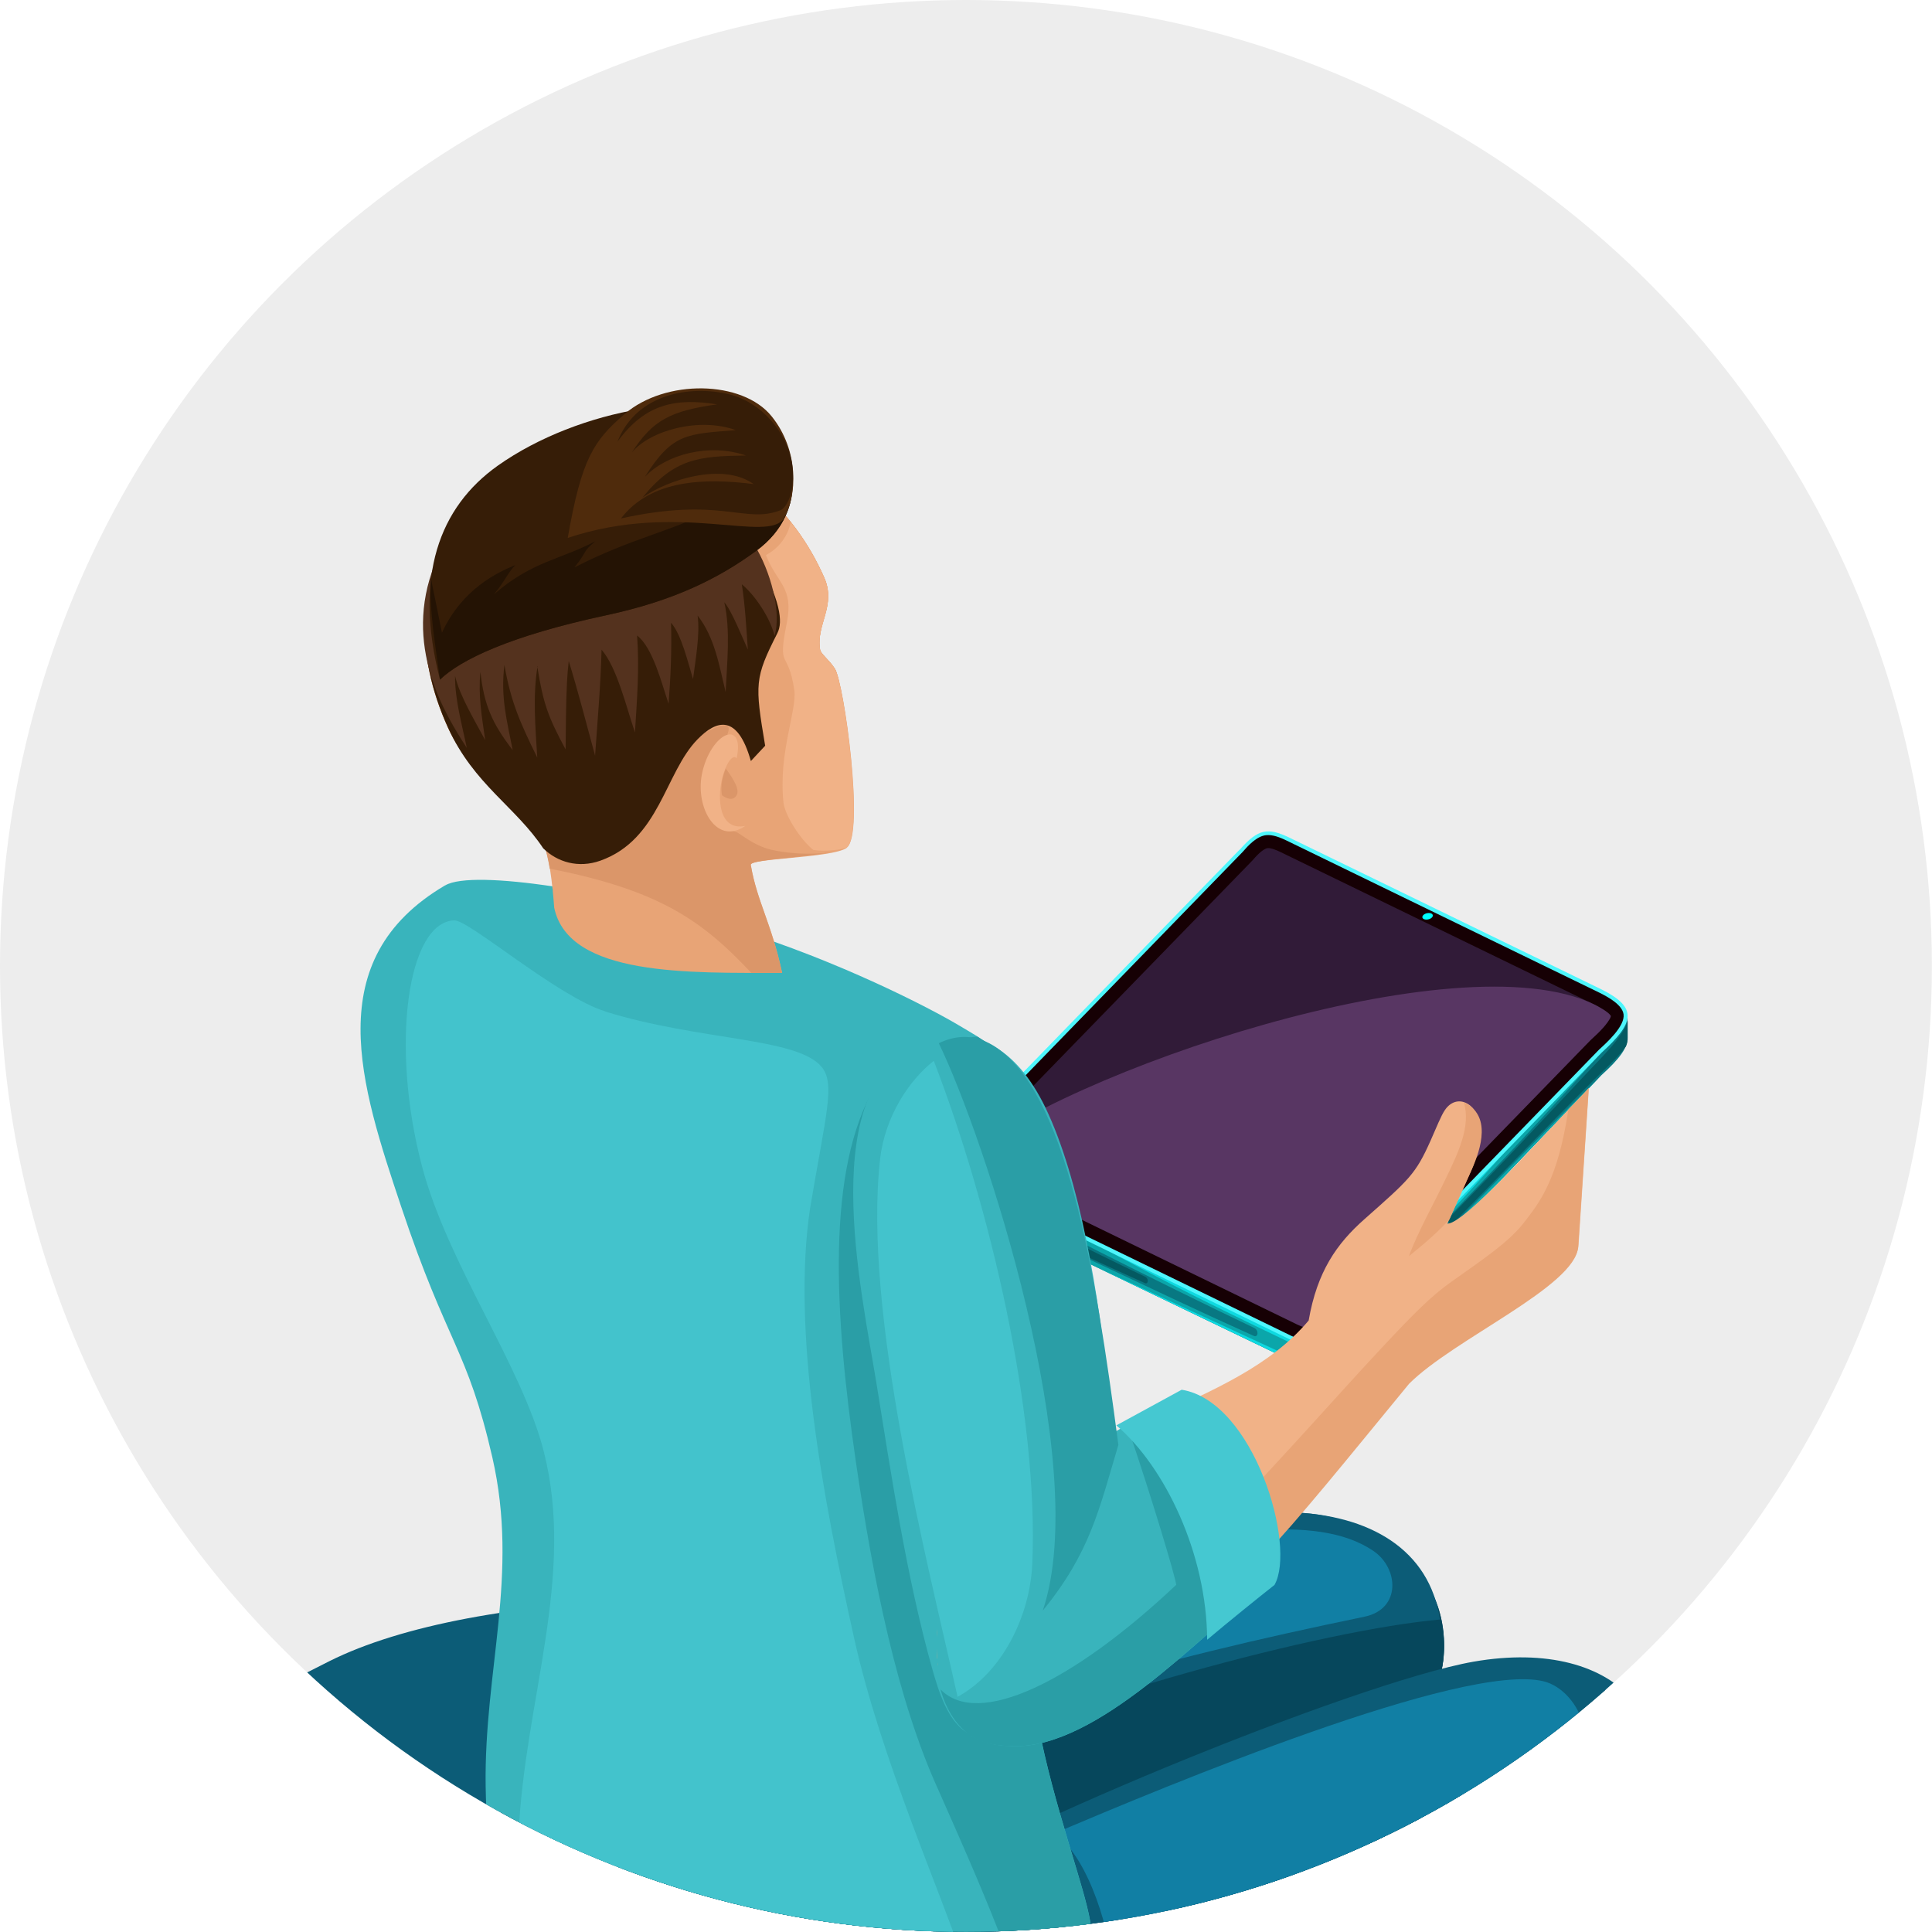
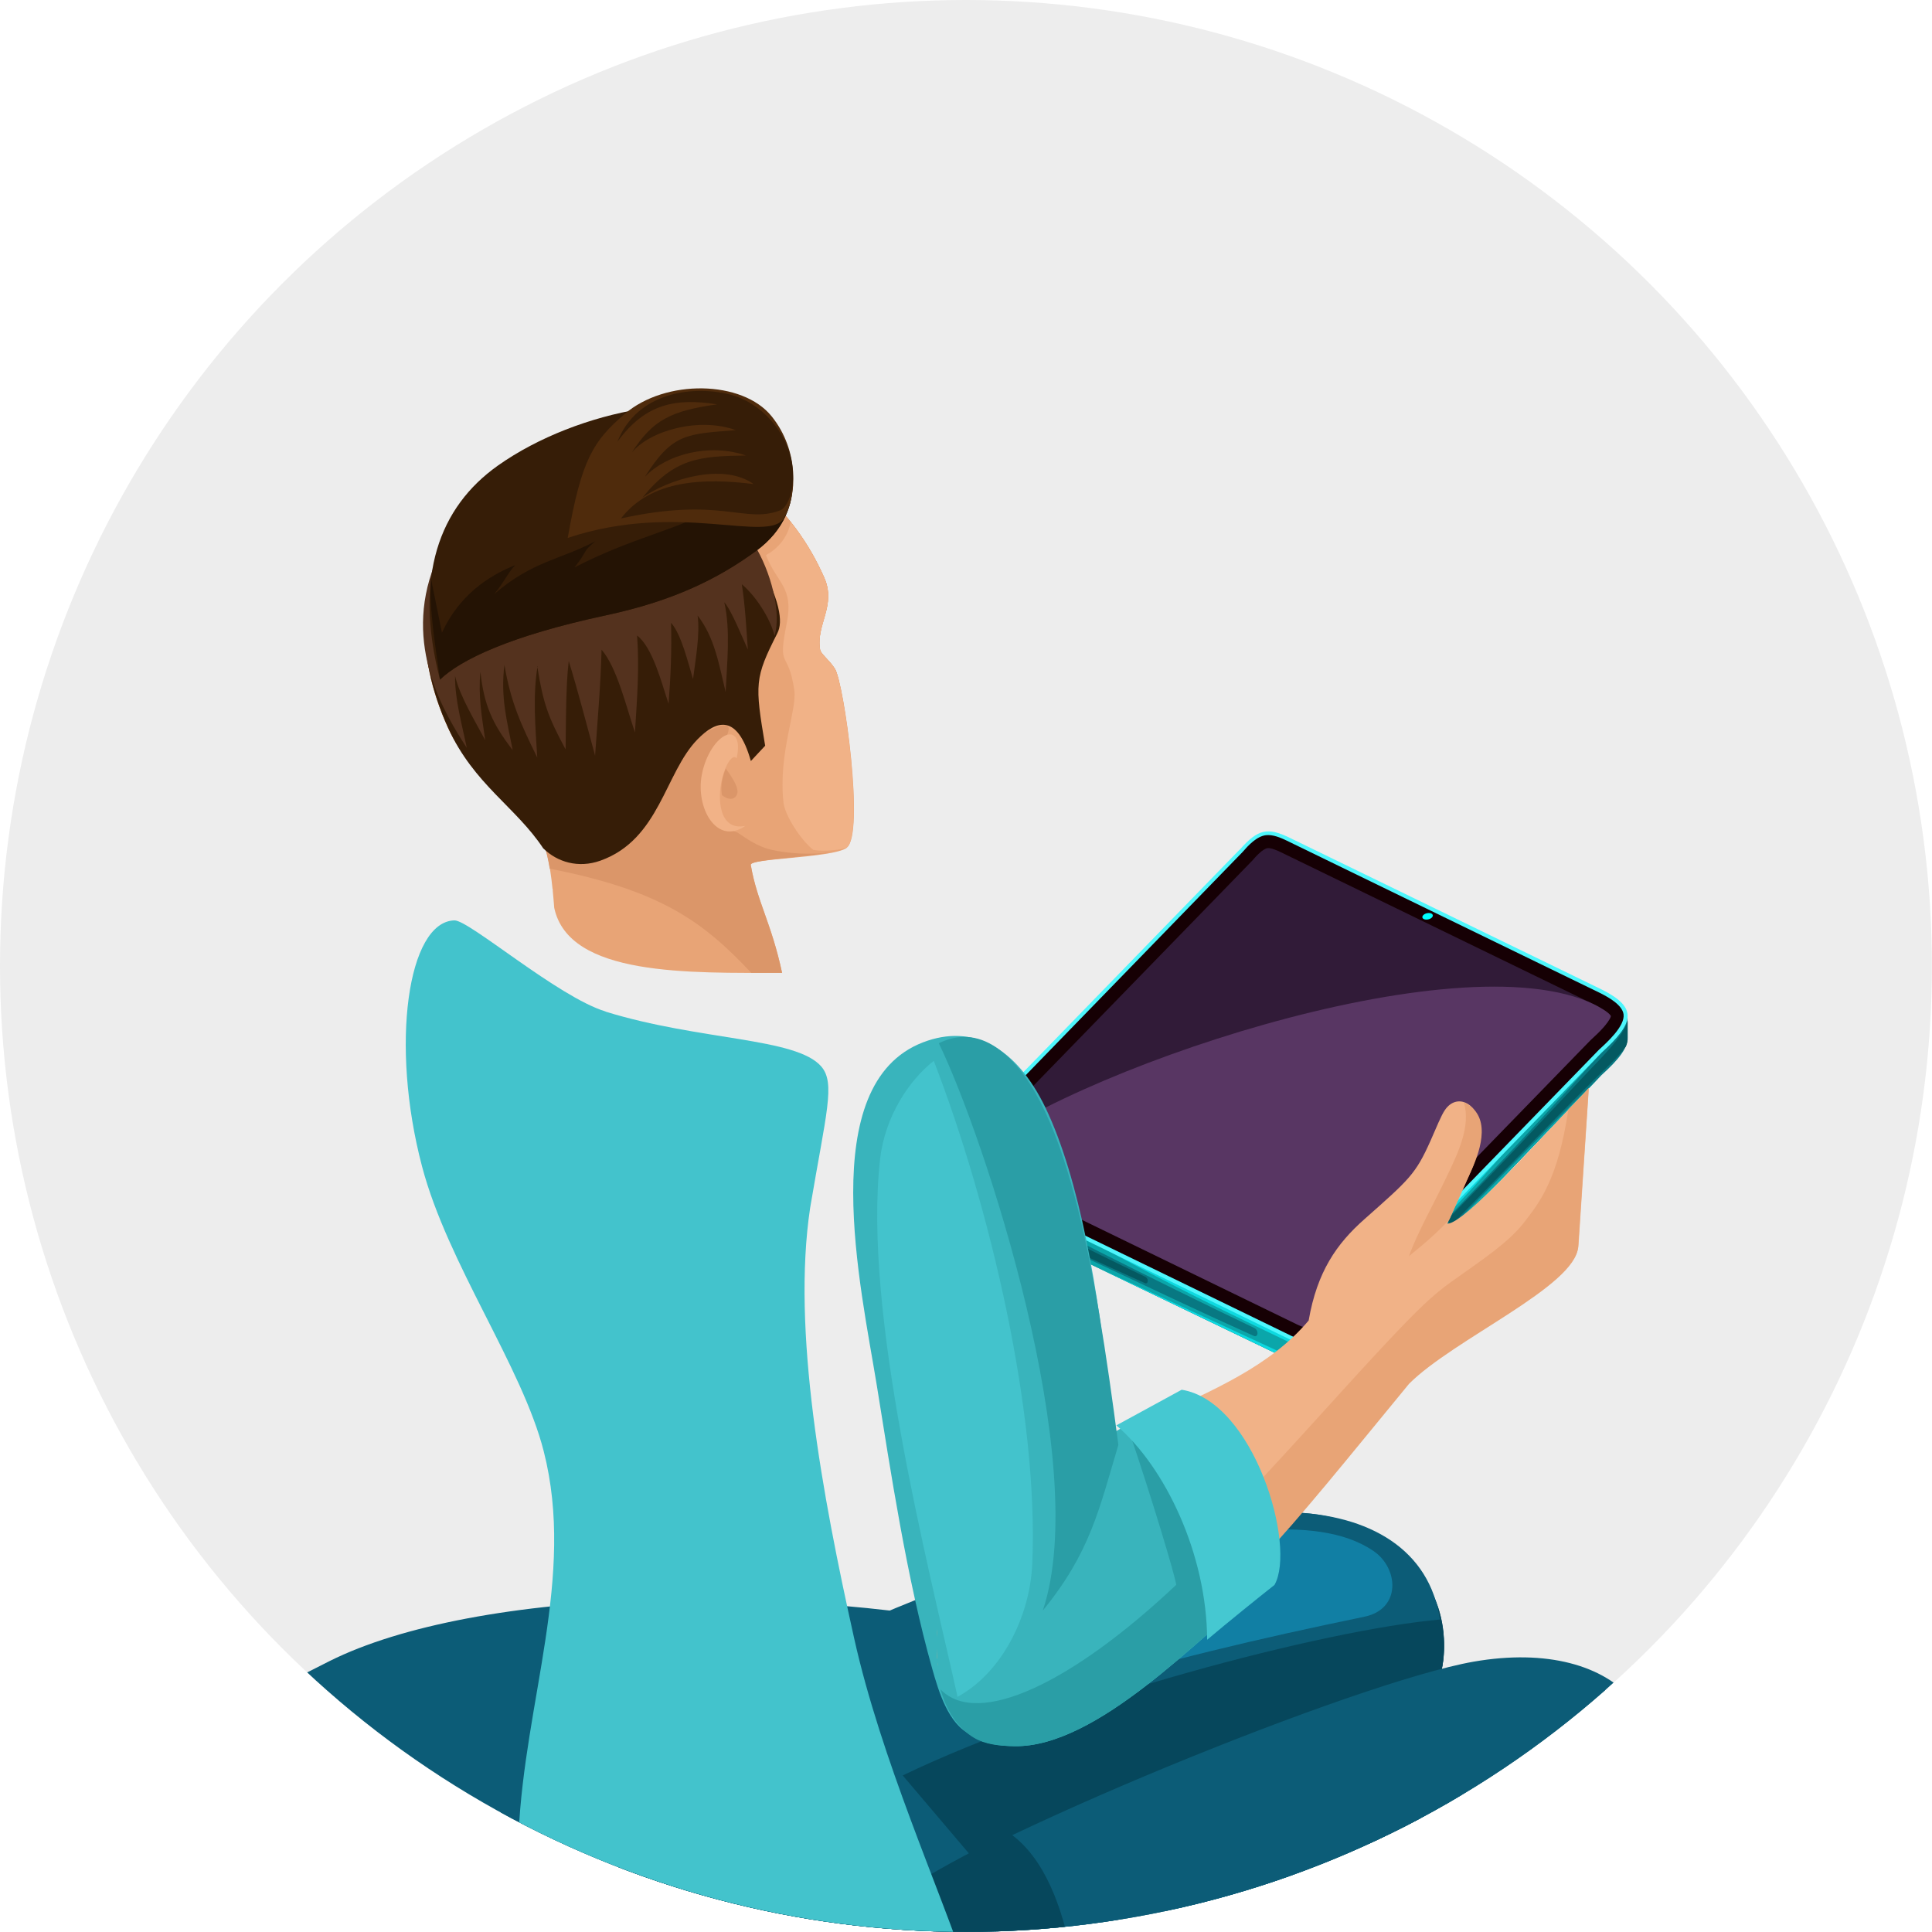
<svg xmlns="http://www.w3.org/2000/svg" id="Layer_2" data-name="Layer 2" viewBox="0 0 173.01 173.01">
  <defs>
    <clipPath id="clippath">
      <circle cx="86.5" cy="86.5" r="86.5" fill="none" />
    </clipPath>
  </defs>
  <g id="_レイヤー_1" data-name="レイヤー 1">
    <g clip-path="url(#clippath)">
      <rect x="-24.46" y="-35.7" width="230.46" height="230.46" fill="#ededed" />
      <g>
        <g>
          <g>
            <path d="m129.16,149.2c-3.25,20.76-4.02,30.77-4.93,50.96.38,6.19-7.72,8.89-9.54,7.06-3.22.31-6.61,0-8.47-1.36-.83-8.56-2.66-41.87-2.22-49.69.36-6.42,2.52-12.62,4.19-18.43,8.29-5.83,22.76.08,20.97,11.45Z" fill="#0c5c77" fill-rule="evenodd" />
            <path d="m129.16,149.2c-3.25,20.76-4.02,30.77-4.93,50.96.18,2.9-5.16,5.49-7.18,6.75.82-13,1.92-29.21,10.84-64.92,1.18,2.01,1.71,4.45,1.28,7.21Z" fill="#06475c" fill-rule="evenodd" />
            <path d="m105.24,168c-.35,9.5.52,14.73,1.33,33.17,1.78,1.54,4.46,2.04,7.38.99-.11-14.62.21-25.63,2.8-38.54-2.81,1.67-7.59,4.12-11.51,4.38Z" fill="#117fa4" fill-rule="evenodd" />
          </g>
          <g>
            <path d="m149.37,162.91c-3.25,20.76-4.02,30.77-4.93,50.96.38,6.19-7.72,8.89-9.54,7.06-3.22.31-6.61,0-8.47-1.36-.83-8.56-2.66-41.87-2.22-49.69.36-6.42,2.52-12.62,4.19-18.43,8.29-5.83,22.76.08,20.97,11.45Z" fill="#0c5c77" fill-rule="evenodd" />
            <path d="m149.37,162.91c-3.25,20.76-4.02,30.77-4.93,50.96.18,2.9-5.16,5.49-7.18,6.75.82-13,1.92-29.21,10.84-64.92,1.17,2.01,1.71,4.44,1.28,7.21Z" fill="#06475c" fill-rule="evenodd" />
          </g>
        </g>
        <path d="m29.51,148.75c-99.58,49.78-61.22,113.44-16.19,127.77,59.04,18.79,157.82-13.06,141.81-84.1-11.05-49.03-99.95-56.5-125.62-43.67Z" fill="#0c5c77" fill-rule="evenodd" />
        <g>
          <g>
            <path d="m123.51,155.58c6.05-3.93,5.92-8.13,5.33-11.14-1.18-6.01-6.7-9.04-14.15-9.03-19.41.02-45.19,13.23-53.15,17.4l-14.57-5.68c-6.08,19.08.41,50.23,25.41,41.12,13.14-4.79,43.96-28.01,51.13-32.67Z" fill="#0c5c77" fill-rule="evenodd" />
            <path d="m87.45,166.78c3.66-2.12,37.02-12.21,40.86-15.81,1.43-1.35,1-5.04.71-5.95-10.47.92-34.08,7.17-48.18,13.97l6.61,7.79Z" fill="#06475c" fill-rule="evenodd" />
          </g>
          <g>
            <path d="m145.23,168.92c5.55-3.13,5.51-11.25,1.02-16.64-2.63-3.15-7.73-4.62-14.28-3.48-10.38,1.81-44.57,15.68-54.37,22.69l-20.51-20.91c-1.94,8.87-2.46,24.7-.54,34.62,1.18,6.08,2.24,7.93,7.5,11.02,3.46,2.03,7.77,3.91,10.15,4.38,4.17.82,8.56.39,12.88-1.68,12.18-5.84,50.99-25.96,58.16-30Z" fill="#0c5c77" fill-rule="evenodd" />
            <path d="m90.36,164.13c-4.91,2.41-9.42,4.97-12.76,7.36l-20.51-20.91c-1.94,8.87-2.46,24.7-.54,34.62,1.18,6.08,2.24,7.93,7.5,11.02,3.46,2.03,7.77,3.91,10.15,4.38,4.17.82,8.56.39,12.88-1.68,6.57-3.15,37.65-18.65,46.75-23.9,4.05-3.54,8.3-13.05,7.71-12.84-14.4,11.42-36.11,18.13-44.31,22.36-.62-2.31-.46-16-6.87-20.41Z" fill="#06475c" fill-rule="evenodd" />
-             <path d="m138.88,159.95c5.34-2.48,2.71-8.57-.65-9.39-7.2-1.76-33.86,9.4-43.75,13.59,3.26,2.63,4.78,8.7,5.43,12.92,7.66-3.21,30.98-13.4,38.97-17.11Z" fill="#117fa4" fill-rule="evenodd" />
          </g>
          <path d="m122.21,144.77c-9.97,2.07-17.24,3.79-27.8,6.89.13-4.21.52-7.36.38-11.57,13.5-2.94,23.05-4.69,28.19-1.21,2.28,1.54,2.51,5.2-.77,5.89Z" fill="#117fa4" fill-rule="evenodd" />
        </g>
        <g>
-           <path d="m39.85,79.29c-11.3,6.66-7.56,17.88-3.92,28.78,4.13,12.37,5.92,12.67,8.16,22.44,2.41,10.53-.75,19.03-.6,29.45.32,22.59,14.1,45.98,38.51,42.59,5.57-.77,11.65-4.25,13.13-9.17,1.83-6.06.75-15.04.47-19.24,3.45,2.36,2.06-2.55.9-6.43-2.2-7.34-4.12-13.42-4.65-22.21-2.5-16.97,6.51-36.33-.62-49.04-1.35-2.4-3.25-3.38-5.43-4.68-2.54-1.51-10.62-5.71-19.95-8.6-11.03-3.42-23.48-5.36-25.97-3.9Z" fill="#39b4bc" fill-rule="evenodd" />
-           <path d="m82.3,202.51c5.49-.86,11.36-4.3,12.82-9.12,1.83-6.06.75-15.04.47-19.24,3.45,2.36,2.06-2.55.9-6.43-2.2-7.34-4.12-13.42-4.65-22.21-2.5-16.97,6.51-36.33-.62-49.04-.98-1.74-2.24-2.73-3.7-3.64-4.27.33-6.7.38-9.1,4.38-4.49,7.49-3.69,20.54-1.78,33.67,1.55,10.63,3.71,21.38,7.44,29.52,9.15,20.67,14.7,33.69.61,41.03-.73.38-1.52.74-2.37,1.09Z" fill="#2a9ea6" fill-rule="evenodd" />
+           <path d="m82.3,202.51Z" fill="#2a9ea6" fill-rule="evenodd" />
          <g>
            <path d="m75.82,75.93c-1.35.93-8.89.92-8.58,1.55.57,3.29,1.84,5.16,2.8,9.64-8.29,0-19.11.34-20.41-5.83-.04-.5-.08-1.01-.13-1.5,0-.06,0-.12,0-.18h-.02c-.23-2.28-.63-4.31-1.41-5.25-2.11-2.54-6.09-5.14-7.93-9.18-2.95-6.46-3.28-14.05,2.3-19.93,10.19-10.73,25.78-6.32,31.38,6.49,1.09,2.5-.76,4.2-.38,6.42.08.43.72.81,1.32,1.71.83,1.25,2.71,14.92,1.05,16.05Z" fill="#e8a476" fill-rule="evenodd" />
            <path d="m75.73,75.86c-1.35.93-8.8.99-8.5,1.62.57,3.29,1.84,5.16,2.8,9.64-.89,0-1.81,0-2.75,0-4.27-4.53-8.02-7.37-18.05-9.33-.25-1.5-.61-2.75-1.17-3.43-2.11-2.54-6.09-5.14-7.93-9.18-2.95-6.46-3.28-14.05,2.3-19.93,10.19-10.73,25.78-6.32,31.38,6.49,1.09,2.5-.76,4.2-.38,6.42.08.43.72.81,1.32,1.71.83,1.25,2.62,14.86.97,15.99Z" fill="#db9669" fill-rule="evenodd" />
            <path d="m75.51,75.97c-.71.52-3.94.7-6.45.12-1.58-.36-2.84-1.5-3.09-1.56-1.04-.26-3.66-3.05-.97-8.47,2.62-5.28-15.64,9.87-16.94,8.3-2.11-2.54-6.09-5.14-7.93-9.18-2.95-6.46-3.28-14.05,2.3-19.93,10.19-10.73,25.78-6.32,31.38,6.49,1.09,2.5-.76,4.2-.38,6.42.08.43.72.81,1.32,1.71.83,1.25,2.37,14.91.75,16.1Z" fill="#e8a476" fill-rule="evenodd" />
            <path d="m75.85,75.87c-.29.23-2.09.41-3.02.24-1.17-.94-2.54-3.1-2.67-4.25-.48-4.41,1.23-8.28.97-10.06-.55-3.75-1.54-1.71-.68-5.97.66-3.27-.85-3.54-1.86-6.12,1.5-.81,2.07-2.13,2.22-2.96,1.18,1.48,2.2,3.16,3.01,5.01,1.09,2.5-.76,4.2-.38,6.42.08.43.72.81,1.32,1.71.83,1.25,2.64,14.73,1.08,15.99Z" fill="#f1b287" fill-rule="evenodd" />
-             <path d="m65.74,66.11c-4.65-3.25-6.9,9.5-.3,8.44-2.97-2.37-1.62-6.97.3-8.44Z" fill="#db9669" fill-rule="evenodd" />
            <path d="m65.97,67.89c.38-1.79-.23-2.34-.96-2.05-.8.32-1.8,1.67-2.16,3.52-.58,2.99,1.33,6.39,3.89,4.6-2.35.47-2.53-2.41-2.07-4.27.31-1.26.94-2.22,1.29-1.79Z" fill="#f1b287" fill-rule="evenodd" />
            <path d="m64.99,68.82c.84,1.14,1.17,1.84,1.02,2.29-.11.32-.52.72-1.36.1-.14-.85.05-1.69.35-2.39Z" fill="#db9669" fill-rule="evenodd" />
            <path d="m48.66,75.99c-2.47-3.74-6.21-5.73-8.53-10.8-2.95-6.46-3.28-14.05,2.3-19.93,8.01-8.43,19.35-7.51,26.56-.51.4.46-2.83,2.57-1.33,4.94,2.24,4.06,2.48,5.99,1.95,7.02-2.04,4.01-2.02,4.54-1.09,10.07l-1.28,1.37c-1.21-4.28-3.1-3.66-4.78-1.94-2.93,3-3.38,8.96-8.69,10.86-1.99.71-3.87.12-5.11-1.09Z" fill="#361d07" fill-rule="evenodd" />
            <path d="m48.11,59.66c.53,3.35.98,4.55,2.54,7.45.03-1.98.02-3.98.12-5.95.03-.66.09-1.32.16-1.97.86,2.8,1.59,5.65,2.36,8.48.22-3.15.5-6.33.58-9.49,1.39,1.6,2.24,5.22,2.99,7.41.18-2.94.41-5.73.19-8.68,1.41,1.07,2.22,4.34,2.82,6.11.19-2.5.29-4.72.22-7.25.93,1.02,1.55,3.67,1.97,5.04.22-1.73.64-4.01.41-5.69,1.55,1.99,1.93,4.48,2.51,6.85.12-2.58.45-5.54-.12-8.04.67.77,1.63,3.2,2.11,4.24-.14-1.94-.24-3.92-.54-5.85,1.19.99,2.53,2.99,2.93,4.61.64-2.06-.33-5.8-1.86-8.22l-.18-.28-.33.07c-1.93.4-3.86.8-5.79,1.19-1.27.26-2.55.52-3.82.78-.62.13-1.31.29-1.92.38-.26.03-.59.02-.85.02-.64,0-1.27,0-1.91.01-1.84,0-3.68,0-5.52,0-2.79,0-5.47-.31-8.26-.32-2.87,7.23.9,13.36,2.88,16.41-.43-2.1-1.07-4.31-1.05-6.44.42,1.8,1.8,4.06,2.7,5.75-.3-2.12-.64-3.95-.43-6.12.32,2.97,1.06,4.64,2.89,7.01-.52-2.67-1.1-4.75-.74-7.63.57,3.37,1.49,5.34,2.94,8.3-.16-2.69-.42-5.52.03-8.18Z" fill="#54321e" fill-rule="evenodd" />
            <path d="m39.4,60.86c1.83-1.77,6.26-3.92,14.91-5.77,5.98-1.28,9.99-3.26,13.38-5.74,5.11-3.73,3.38-9.7.76-11.44-5.07-3.36-16.66-1.31-23.86,3.78-5.25,3.72-7.57,9.94-5.19,19.16Z" fill="#361d07" fill-rule="evenodd" />
            <path d="m39.4,60.86c1.83-1.77,6.26-3.92,14.91-5.77,5.98-1.28,9.99-3.26,13.38-5.74,5.11-3.73,3.38-9.7.76-11.44-.48-.32-1.02-.59-1.6-.81.07,10.71-5.55,8.62-15.4,13.71,1.31-1.67.62-1.29,1.86-2.34-3.13,1.65-5.68,1.8-9.06,4.74,1.02-1.25,1.23-1.94,1.9-2.61-1.57.64-4.78,2.14-6.57,6.06l-1-4.91c-.14,3.17.41,5.96.82,9.11Z" fill="#241304" fill-rule="evenodd" />
            <path d="m70.23,46.37c-1.4,2.37-9.41-1.53-19.39,1.8,1.24-7.07,2.3-8.69,5.1-11.1,3.64-3.14,10.54-3.04,13.16.21,2.51,3.12,2.25,7.18,1.12,9.09Z" fill="#4f2b0c" fill-rule="evenodd" />
            <path d="m55.59,46.45c2.7-3.53,7.51-3.65,11.9-3.1-2.78-1.98-7.7-.39-9.96,1.21,2.86-3.52,5.06-3.71,9.27-3.77-3.27-1.13-7.12-.12-9.05,1.91,2.47-3.92,3.76-3.83,8.14-4.18-3.25-1.19-7.7.02-9.31,2.01,1.86-2.92,3.51-3.74,7.64-4.32-3.7-.58-6.43-.08-8.93,3.35,1.72-4.37,6.59-5.07,9.96-4.26,2.96.71,5.2,3.44,5.65,6.06.41,2.43-.38,4.1-1.05,4.35-3.21,1.21-5.26-1.26-14.26.72Z" fill="#361d07" fill-rule="evenodd" />
          </g>
        </g>
        <path d="m54.22,90.59c8.49,2.62,17.09,2.31,19.33,4.92,1.28,1.5.43,4.15-1,12.64-1.66,11,1.08,25.7,3.93,38.52,2.42,10.9,7.71,22.54,10.17,29.98,11.05,33.41-41.96,26.7-40.21-12.42.53-11.89,5.12-23.04,2.25-34.27-1.93-7.58-8.61-16.81-10.9-25.52-2.87-10.89-1.28-21.9,2.9-22.02,1.31-.04,9.26,6.85,13.54,8.16Z" fill="#43c3cc" fill-rule="evenodd" />
        <g>
          <g>
            <path d="m84.25,104.16v1.98c0,.43.33.72.76.99l30.86,14.84c1.93.91,2.53.33,3.47-.57l24.08-25.13c1.55-1.4,2.37-2.45,2.32-3.36v-1.95s-61.49,13.2-61.49,13.2Z" fill="#087882" fill-rule="evenodd" />
            <path d="m85.83,107.53l30.04,14.44c1.93.91,2.53.33,3.47-.57l23.91-24.95c-7.32,7.16-13.82,14.2-21.21,21.39-.3.3-.61-.31-.28-.65,7.35-7.53,14.79-15.24,21.25-22.51l1.62-3.29.03-.2-59.77,12.83.41,1.23c8.57,4.6,17.53,9.12,27.02,13.67.43.21.35.88-.04.71-9.25-4.14-17.35-8.28-26.46-12.11Z" fill="#0ba6aa" fill-rule="evenodd" />
            <path d="m97.88,113.32l17.99,8.65c1.93.91,2.53.33,3.47-.57l16.14-16.84-16,16.24c-.65.66-.98-.63-.44-1.18,4.67-4.78,10.82-10.83,15.63-16.38l-39.42,6.64c8.57,4.6,10.83,5.83,20.32,10.37.43.21.29,1.39-.1,1.21l-17.59-8.13Z" fill="#0dd9e0" fill-rule="evenodd" />
            <path d="m111.01,76.08l-26.14,26.9c-.45.51-.63.89-.61,1.2.02.41.34.69.76.94l30.52,14.84c1.93.91,2.53.33,3.47-.57l24.42-25.13c2.91-2.65,3.27-4.01.02-5.64l-28.07-13.65c-1.8-.84-2.69-.8-4.36,1.12Z" fill="#4ef6fc" fill-rule="evenodd" />
            <path d="m85.18,104.82c-.19-.12-.47-.31-.55-.52-.14-.35.28-.86.49-1.09l26.14-26.9h0c.52-.6,1.27-1.42,2.11-1.52.61-.07,1.3.22,1.84.48l28.07,13.65c.69.35,1.99,1.04,2.11,1.91.14,1.06-1.51,2.54-2.2,3.17h0s-24.42,25.14-24.42,25.14c-.3.28-.65.64-1.03.81-.66.3-1.45-.02-2.05-.3l-30.5-14.83Z" fill="#160004" fill-rule="evenodd" />
            <path d="m86.01,103.95l26.1-26.85.03-.03c.26-.31.94-1.07,1.37-1.12.33-.04.93.24,1.2.37l28.06,13.64c.3.15,1.32.69,1.48,1.04-.04.26-.48.8-.63.97-.37.43-.79.81-1.2,1.19l-.03.03-24.44,25.14c-.17.16-.49.49-.69.58-.23.1-.89-.2-1.08-.29l-30.17-14.67Z" fill="#311b38" fill-rule="evenodd" />
            <path d="m86.01,103.95c9.2-7.97,44.54-19.94,56.76-14,.3.15,1.32.69,1.48,1.04-.04.26-.48.8-.63.97-.37.43-.79.81-1.2,1.19l-.03.03-24.44,25.14c-.17.16-.49.49-.69.58-.23.1-.89-.2-1.08-.29l-30.17-14.67Z" fill="#583663" fill-rule="evenodd" />
            <path d="m145.75,91.45c-.4,1.41-2.54,3.45-3.8,4.8-3.8,4.08-7.7,8.22-12.13,12.76-.33.34.03.81.33.51,4.76-4.85,8.49-8.75,12.58-12.81.91-.9,2.13-1.98,2.87-3,.12-.28.17-.54.16-.8v-1.46Z" fill="#045961" fill-rule="evenodd" />
            <path d="m84.25,104.62c.5.84,1.68,1.35,2.61,1.84,5.05,2.61,10.25,5.27,15.69,7.87.35.17.28.71-.03.57-6.4-2.86-12.02-5.63-18.16-8.34-.07-.12-.11-.26-.11-.42v-1.52Z" fill="#045961" fill-rule="evenodd" />
            <path d="m127.83,81.77c.26-.04.47.05.48.21,0,.16-.2.32-.46.36-.26.04-.47-.05-.48-.21,0-.16.2-.32.46-.36Z" fill="aqua" fill-rule="evenodd" />
          </g>
          <path d="m100.8,143.62c.08.21-2.63,16.75-13.88,11.7-2-.9-2.88-3.91-3.43-5.85-2.3-8.14-3.73-17.71-4.98-25.45-1.41-8.7-5.59-26.94,4.15-30.68,4.43-1.7,8.34.43,10.95,5.83,6.19,12.85,6.67,40.74,7.19,44.45Z" fill="#39b4bc" fill-rule="evenodd" />
          <path d="m87.97,137.68c8.51-10.79,22.3-11.19,29.22-19.43.76-4.39,2.52-6.88,4.98-9.06,4.03-3.57,4.59-4.03,5.93-7.03.56-1.25.93-2.23,1.3-2.77,1.03-1.49,2.81-.63,3.09,1.18.22,1.42-.27,3.19-.75,4.26l-2.13,4.75c1.54.02,8.39-7.7,12.67-12.14l-.92,14.03c-.19,3.64-10.42,7.38-15.95,13.02-11.4,12.44-14.51,18.36-29.41,29.14-4.5,2.45-6.15,2.83-8.45,1.46-2.74-1.63-3.85-5.04-3.65-8.67.19-3.33,1.38-5.79,4.06-8.72Z" fill="#f1b287" fill-rule="evenodd" />
          <path d="m95.79,147.51c8.01-3.97,20.15-18.49,27.97-26.84,2.82-3.01,4.35-4.57,6.21-5.89,2.85-2.02,5.15-3.55,6.51-5.31,1.39-1.8,3.02-3.81,3.97-10.12.72-.74,1.3-1.31,1.82-1.92l-.95,14.24c-.24,3.53-11.14,8.24-15.14,12.25-11.54,14.02-14.8,18.6-28.88,29.71-4.5,2.45-7.45,2.83-9.75,1.46-2.74-1.63-3.85-5.04-3.65-8.67.18-3.32,3.87,5.07,11.88,1.1Z" fill="#e8a476" fill-rule="evenodd" />
          <path d="m87.45,135.3l17.24-9.85c4.42.56,10.03,13.47,8.05,16.94-5.38,4.25-14.48,14.08-21.87,13.98-1.43-.02-2.66-.21-3.62-.79-5.48-3.26-3.48-16.25.21-20.29Z" fill="#39b4bc" fill-rule="evenodd" />
          <path d="m129.81,109.17l1.98-4.42c.87-1.95,1.76-4.9-.7-6.03.65,2.17-.57,4.6-1.48,6.53-1.18,2.49-2.71,5.19-3.44,7.24,1.61-1.29,2.74-2.32,3.64-3.31Z" fill="#e8a476" fill-rule="evenodd" />
          <path d="m101.14,128.26c3.41.89,12.39,12.72,11.59,14.13-5.38,4.25-14.48,14.08-21.87,13.98-1.43-.02-2.67-.17-3.64-.75-1.45-.86-2.48-2.44-2.99-4.33,3.36,3.46,11.82-.62,21.1-9.37-.08-.75-2.19-7.78-4.19-13.66Z" fill="#2a9ea6" fill-rule="evenodd" />
          <path d="m99.97,127.64l5.85-3.19c6.49,1.05,10.29,14.01,8.31,17.48-1.42,1.12-4.16,3.33-6.03,4.91-.04-7.69-3.77-15.47-8.13-19.2Z" fill="#45c8d1" fill-rule="evenodd" />
          <path d="m83.62,95c5,12.95,9.41,31.55,8.82,45.04-.2,4.63-2.66,9.71-6.69,11.91-2.69-12.1-8.48-34.39-6.94-48.13.43-3.85,2.62-7.11,4.81-8.82Z" fill="#43c3cc" fill-rule="evenodd" />
          <path d="m88.95,93.63c6.53,4.02,9.11,19.87,11.2,35.76-1.73,5.8-2.53,9.65-6.77,14.84,4.43-13.14-5.22-42.39-9.31-50.81,1.28-.62,2.99-.95,4.88.21Z" fill="#2a9ea6" fill-rule="evenodd" />
        </g>
      </g>
    </g>
  </g>
</svg>